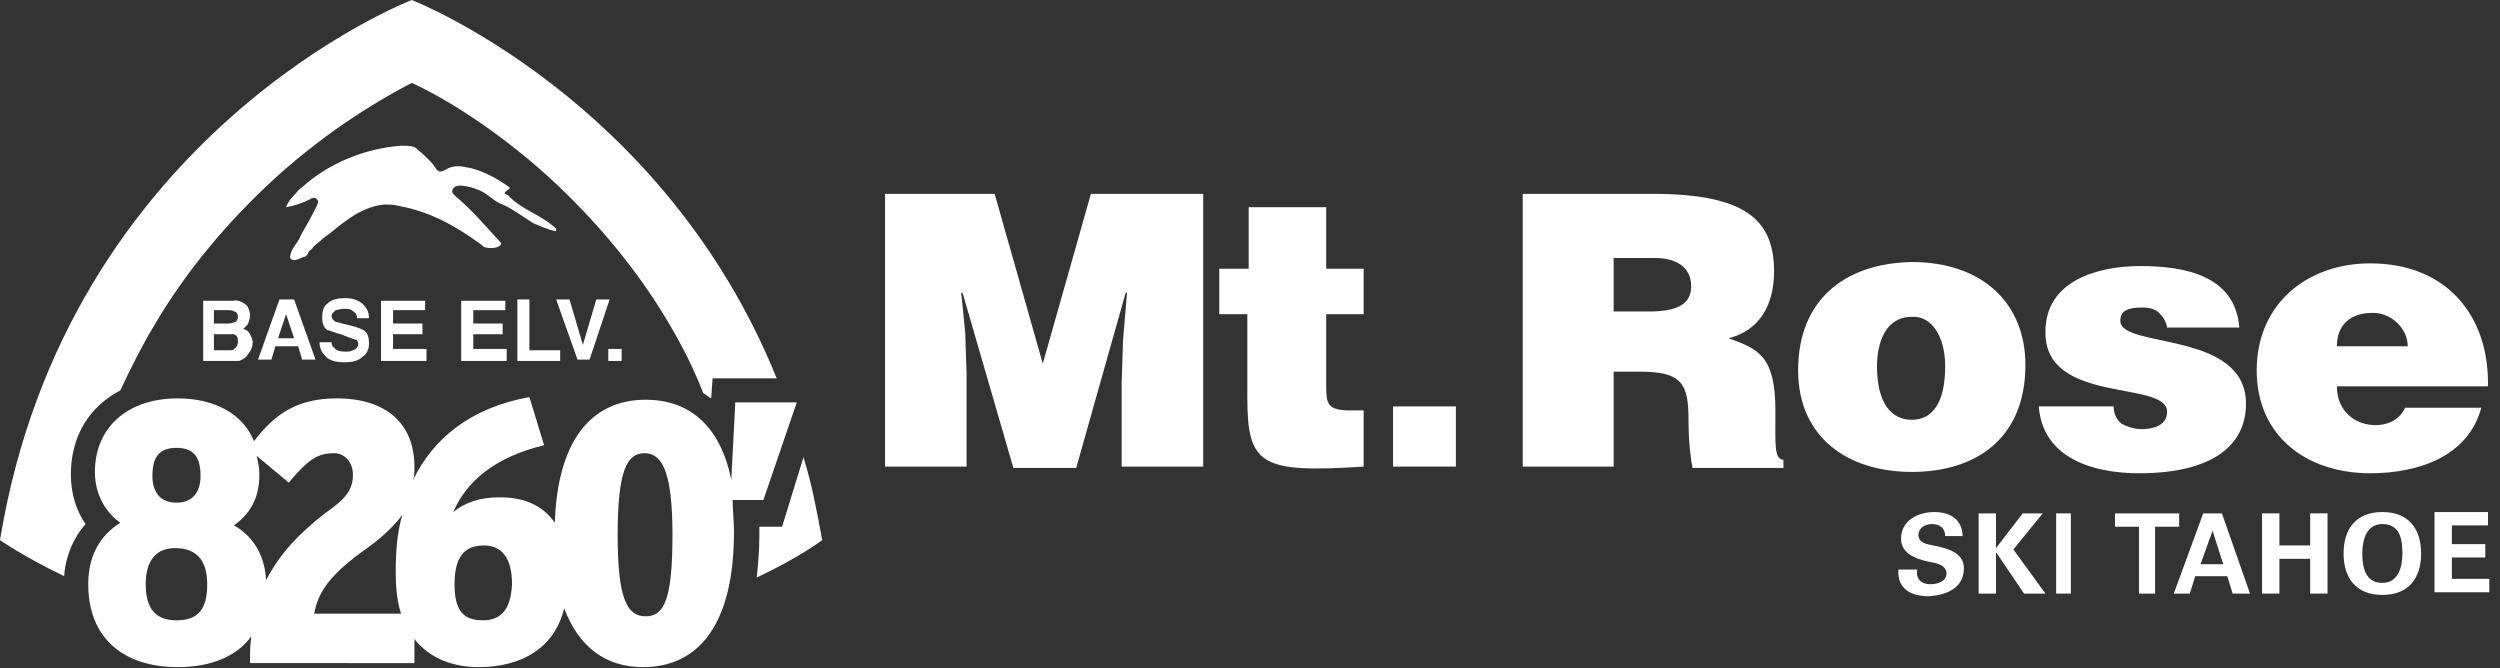
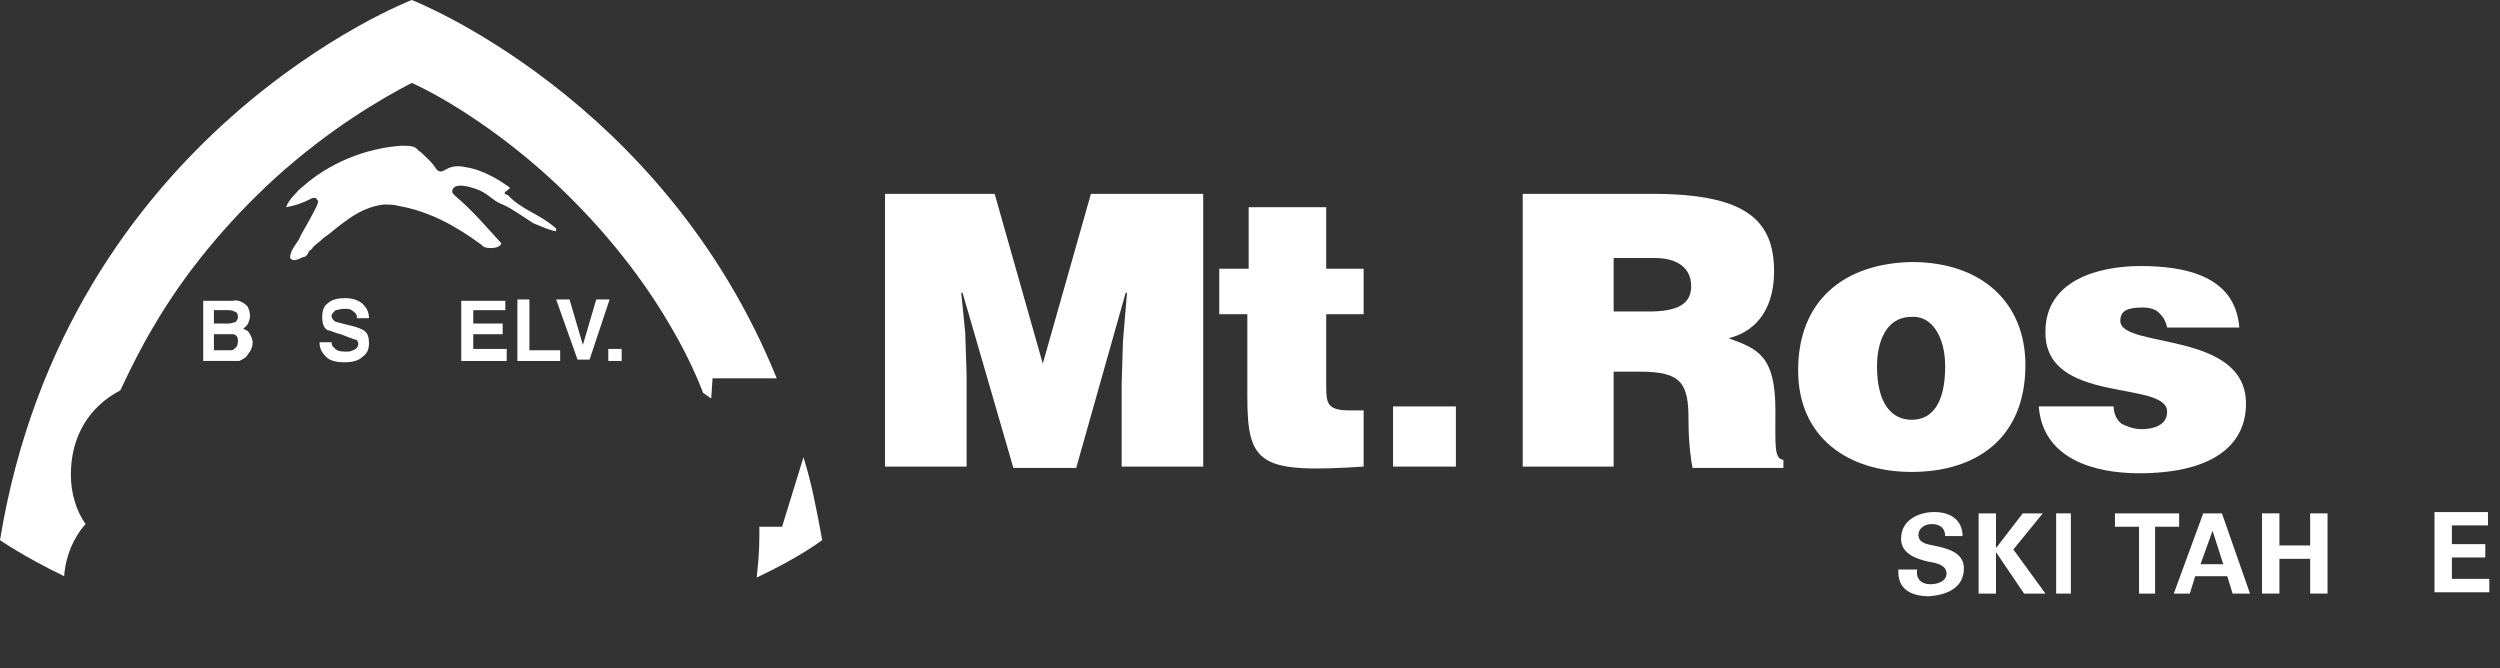
<svg xmlns="http://www.w3.org/2000/svg" version="1.1" id="Layer_1" x="0px" y="0px" viewBox="0 0 187 50" style="enable-background:new 0 0 187 50;" xml:space="preserve">
  <rect x="0" y="0" width="187" height="50" fill="#333333" stroke="none" />
  <style type="text/css">
	.st0{fill:#FFFFFF;}
</style>
  <g>
    <g>
      <path class="st0" d="M89.8,14.5h-8.2L78,27.2l-3.6-12.7h-8.2v20.4h6.1V28l-0.1-3.1l-0.3-3h0.1l3.8,13.1h4.7l3.7-13.1h0.1l-0.3,3.6    l-0.1,3.2v6.2h6.1V14.5z" />
      <path class="st0" d="M102,34.9v-4.2h-1c-1.7,0-1.8-0.5-1.8-1.8v-5.4h2.8v-3.4h-2.8v-4.6h-5.8v4.6h-2.2v3.4h2.1v6.2    C93.3,34.8,94.3,35.4,102,34.9z" />
      <path class="st0" d="M108.9,30.4h-4.7v4.5h4.7V30.4z" />
      <path class="st0" d="M132.8,30.7c0-4.1-1.3-4.6-3.5-5.4c2.4-0.6,3.4-2.6,3.4-5c0-3.9-2.2-5.8-9.1-5.8h-9.7v20.4h6.8v-7.1h2    c3.1,0,3.6,0.9,3.6,3.6c0,1.8,0.2,3.1,0.3,3.6h6.8v-0.6C132.7,34.3,132.8,33.4,132.8,30.7z M120.7,23.3v-4h3.1    c1.6,0,2.7,0.7,2.7,2.1c0,1.4-1.1,1.9-3.2,1.9H120.7z" />
      <path class="st0" d="M134.5,27.7c0,5,3.7,7.6,8.5,7.6c4.8,0,8.5-2.5,8.5-8c0-4.6-3.2-7.7-8.5-7.7    C137.9,19.7,134.5,22.5,134.5,27.7z M140.4,27.4c0-1.7,0.6-3.7,2.6-3.7c1.5-0.1,2.5,1.5,2.5,3.7c0,2.8-1,4-2.5,4    C141.5,31.4,140.4,30.2,140.4,27.4z" />
      <path class="st0" d="M162.1,30.8c0,1-1,1.3-1.9,1.3c-0.6,0-1.1-0.2-1.5-0.4c-0.4-0.3-0.6-0.8-0.6-1.3h-5.6c0.3,3.9,4.1,5,7.5,5    c5.5,0,8-2.1,8-5.2c0-5.5-9.4-4.1-9.4-6.2c0-0.8,0.6-1,1.7-1c0.4,0,0.9,0.1,1.2,0.4c0.3,0.3,0.5,0.6,0.6,1.1h5.4    c-0.3-3.9-4.1-4.6-7.4-4.6c-3.2,0-7.1,1.1-7.1,4.9C152.9,30.3,162.1,28.4,162.1,30.8z" />
-       <path class="st0" d="M177.3,35.4c3.5,0,7.3-1.2,8.3-4.9h-5.7c-0.4,0.9-1.3,1.3-2.2,1.3c-1.6,0-2.9-1.1-2.9-2.9h11.3    c0.1-5.4-3.2-9.2-8.8-9.2c-4.8,0-8.5,3.1-8.5,8S172.5,35.4,177.3,35.4z M174.8,25.9c0-1.6,1-2.5,2.7-2.5c1.4,0,2.6,1.2,2.6,2.5    H174.8z" />
      <path class="st0" d="M146.9,42.5c0-1.2-1.3-1.5-2.3-1.7c-0.5-0.1-1.1-0.2-1.1-0.8c0-0.5,0.5-0.8,1-0.8c0.6,0,1,0.3,1,0.9h1.3    c0-1.2-0.9-1.8-2.1-1.8c-1.2,0-2.5,0.6-2.5,2c0,1.1,1.1,1.5,2,1.7c0.5,0.1,1.4,0.2,1.4,0.9c0,0.6-0.7,0.8-1.2,0.8    c-0.7,0-1.1-0.4-1-1.1H142c-0.1,1.5,1,2,2.3,2C145.6,44.5,146.9,44,146.9,42.5z" />
      <path class="st0" d="M151.4,44.4h1.6l-2.4-3.3l2.2-2.7h-1.5l-2,2.6v-2.6H148v6h1.3v-3.1L151.4,44.4z" />
      <path class="st0" d="M154.9,38.4h-1.1v6h1.1V38.4z" />
      <path class="st0" d="M159.9,44.4h1.3v-5h1.8v-1h-4.8v1h1.8V44.4z" />
      <path class="st0" d="M164.8,38.4l-2.2,6h1.2l0.4-1.3h2.4l0.4,1.3h1.3l-2.1-6H164.8z M164.6,42.2l0.9-2.5l0.8,2.5H164.6z" />
      <path class="st0" d="M174.1,44.4v-6h-1.3v2.4h-2.3v-2.4h-1.3v6h1.3v-2.6h2.3v2.6H174.1z" />
-       <path class="st0" d="M181.1,41.4c0-1.8-0.9-3.1-2.9-3.1s-2.9,1.3-2.9,3.1c0,1.8,0.9,3.1,2.9,3.1S181.1,43.2,181.1,41.4z     M176.7,41.4c0-1,0.3-2.2,1.5-2.2c1.3,0,1.5,1.1,1.5,2.2c0,1-0.3,2.2-1.5,2.2C176.9,43.6,176.7,42.4,176.7,41.4z" />
      <path class="st0" d="M183.4,43.4v-1.7h2.5v-1h-2.5v-1.4h2.7v-1h-4v6h4.1v-1H183.4z" />
      <path class="st0" d="M61.5,40.4c-0.4-2.2-0.8-4.3-1.4-6.2l-1.6,5.2h-1.7v0.7c0,1.1-0.1,2.2-0.2,3.1C59.8,41.7,61.5,40.4,61.5,40.4    z" />
      <path class="st0" d="M9,29.2c0.8-1.7,1.6-3.3,2.5-4.8c2.4-4.1,5.5-7.8,9.1-11.1c4.1-3.7,7.9-5.9,10.2-7.1C33,7.2,36.9,9.5,41,13.2    c3.6,3.3,6.7,7,9.1,11.1c1,1.7,1.8,3.3,2.5,5.1c0.2,0.1,0.4,0.3,0.6,0.4l0.1-1.5h4.8C49.6,7.3,30.8,0,30.8,0S5,9.9,0,40.4    c0,0,1.7,1.2,4.8,2.7c0.1-1.5,0.7-2.9,1.6-3.9c-0.7-1-1.1-2.3-1.1-3.7C5.3,32.6,6.7,30.4,9,29.2z" />
      <path class="st0" d="M41.6,17.1C40.4,16,39,15.7,38,14.6c-0.7-0.2,0.3-0.4,0.1-0.6l-0.6-0.4c-0.6-0.4-1.8-1-2.7-1.1    c-0.4-0.1-0.9-0.1-1.3,0.1c-0.4,0.2-0.6,0.4-0.9,0c-0.3-0.5-0.7-0.8-1.1-1.2c-0.2-0.1-0.3-0.3-0.5-0.4c-0.3-0.1-0.6-0.1-1-0.1    c-2.7,0.2-5.4,1.3-7.4,3.1c-0.3,0.2-0.4,0.4-0.6,0.6c-0.3,0.3-0.5,0.6-0.6,0.9c0.6-0.1,1.2-0.3,1.8-0.6c0.1-0.1,0.3-0.1,0.4-0.1    c0.1,0.1,0.2,0.2,0.2,0.3c0,0.1-0.1,0.2-0.1,0.3c-0.4,0.8-0.8,1.5-1.2,2.2c-0.2,0.6-0.8,1-0.8,1.7c0.3,0.4,0.9-0.1,1.1-0.1    c0.1,0,0.3-0.3,0.3-0.4c0.1-0.1,0.3-0.2,0.3-0.3c0.3-0.3,0.5-0.4,0.8-0.7c0.6-0.4,1.1-0.9,1.7-1.3c0.8-0.6,1.8-1.1,2.8-1.2    c0.4,0,0.8,0,1.1,0.1c2.3,0.4,4.3,1.5,6.2,2.9c0.1,0.1,0.2,0.2,0.3,0.2c0.3,0.1,1.1,0.1,1.2-0.3c-1.1-1.2-2.2-2.5-3.4-3.5    c-0.1-0.1-0.1-0.1-0.2-0.2c-0.1-0.1-0.1-0.3,0-0.4c0.3-0.5,1.7,0,2.1,0.2c0.6,0.3,1,0.8,1.6,1c0.7,0.3,1.5,0.9,2.3,1.4    c0.5,0.2,1.1,0.5,1.7,0.6L41.6,17.1z" />
-       <path class="st0" d="M59.6,30.1H55l-0.3,5.8c-0.8-4-3.1-6-6.4-6c-4.1,0-6.6,3.1-6.8,9.2c-0.9-1.3-2.3-1.9-4.1-1.9    c-1.6,0-2.6,0.4-3.5,1.1c1-2.3,3.1-4.1,6.8-5l-1.1-3.6c-4.4,0.8-7.2,3.1-8.7,6.2c0.1-0.3,0.1-0.6,0.1-1c0-3.1-2-5.1-5.8-5.1    c-2.9,0-4.6,1.1-6.2,3.2c-0.8-2-2.9-3.2-5.7-3.2c-3.8,0-6.2,2.2-6.2,5.5c0,1.8,0.9,3.1,1.9,3.8c-1.1,0.7-2.4,2-2.4,4.6    c0,4,2.6,6.2,6.7,6.2c2.5,0,4.4-0.8,5.5-2.3c-0.1,0.6-0.1,1.3-0.1,2H31v-1.8c1.1,1.4,2.8,2.1,4.8,2.1c3.3,0,5.7-1.5,6.4-4.4    c1.1,2.9,3.1,4.4,5.9,4.4c4.3,0,6.8-3.4,6.8-10.1c0-0.9-0.1-1.7-0.1-2.4h2.3L59.6,30.1z M13.2,33.5c1.3,0,1.8,0.7,1.8,2.1    c0,1.1-0.5,2-1.8,2s-1.8-0.9-1.8-2C11.4,34.2,11.9,33.5,13.2,33.5z M13.2,46.4c-1.5,0-2.3-0.8-2.3-2.7c0-1.8,0.8-2.7,2.2-2.7    c1.5,0,2.4,0.8,2.4,2.7C15.5,45.6,14.8,46.4,13.2,46.4z M19.9,43.4c-0.1-2.2-1.3-3.5-2.4-4.1c1.1-0.8,1.9-1.9,1.9-3.8    c0-0.5-0.1-1-0.2-1.4l2.4,2c1.5-1.8,2.2-2.2,3.4-2.2c0.8,0,1.4,0.7,1.4,1.6c0,1.1-0.5,1.8-2.1,2.9C22.4,39.9,21,41.3,19.9,43.4z     M30,45.9h-6.5c0.3-1.6,1.1-2.9,4.1-5c1.1-0.8,2-1.7,2.5-2.4c-0.4,1.3-0.5,2.8-0.5,4.3C29.6,43.9,29.7,45,30,45.9z M36.1,46.4    c-1.5,0-2.1-0.8-2.1-2.7c0-2,0.7-2.9,2.2-2.9c1.3,0,2.1,0.9,2.1,2.9C38.2,45.7,37.4,46.4,36.1,46.4z M48.3,46.1    c-1.4,0-2.1-1.3-2.1-6.1s0.7-6.1,2-6.1s2.1,1.3,2.1,6.1S49.7,46.1,48.3,46.1z" />
      <path class="st0" d="M18.5,22.9c0.1,0.2,0.2,0.4,0.2,0.7c0,0.3-0.1,0.5-0.2,0.7c-0.1,0.1-0.2,0.2-0.3,0.3c0.3,0.1,0.4,0.2,0.5,0.4    c0.1,0.2,0.2,0.4,0.2,0.6c0,0.3-0.1,0.5-0.2,0.7c-0.1,0.1-0.2,0.3-0.3,0.4c-0.1,0.1-0.3,0.2-0.5,0.3C17.6,27,17.5,27,17.2,27h-2    v-4.5h2.2C17.8,22.4,18.2,22.6,18.5,22.9z M16,23.2v1h1.1c0.2,0,0.4-0.1,0.5-0.1c0.1-0.1,0.2-0.2,0.2-0.4c0-0.2-0.1-0.4-0.3-0.4    c-0.1-0.1-0.3-0.1-0.5-0.1H16z M16,25v1.2h1.1c0.2,0,0.4,0,0.4-0.1c0.2-0.1,0.3-0.3,0.3-0.6c0-0.3-0.1-0.4-0.3-0.5    C17.4,25,17.3,25,17.1,25H16z" />
-       <path class="st0" d="M20.9,22.4H22l1.6,4.5h-1l-0.3-1h-1.7l-0.3,1h-1L20.9,22.4z M20.8,25.3H22l-0.6-1.8L20.8,25.3z" />
      <path class="st0" d="M24.8,25.6c0,0.2,0.1,0.4,0.2,0.4c0.1,0.2,0.4,0.3,0.8,0.3c0.3,0,0.4,0,0.6-0.1c0.3-0.1,0.4-0.3,0.4-0.5    c0-0.1-0.1-0.3-0.2-0.3s-0.3-0.1-0.6-0.2L25.5,25c-0.5-0.1-0.8-0.3-1-0.3c-0.3-0.2-0.4-0.5-0.4-1c0-0.4,0.1-0.8,0.4-1    c0.3-0.3,0.8-0.4,1.3-0.4c0.5,0,0.9,0.1,1.3,0.4c0.3,0.3,0.5,0.6,0.5,1.1h-0.9c0-0.3-0.1-0.4-0.4-0.6c-0.1-0.1-0.3-0.1-0.6-0.1    c-0.3,0-0.4,0.1-0.6,0.1c-0.1,0.1-0.3,0.3-0.3,0.4c0,0.2,0.1,0.3,0.2,0.4c0.1,0.1,0.3,0.1,0.6,0.2l0.8,0.2    c0.4,0.1,0.6,0.2,0.8,0.3c0.3,0.2,0.4,0.5,0.4,1s-0.2,0.8-0.5,1c-0.3,0.3-0.8,0.4-1.3,0.4c-0.6,0-1.1-0.1-1.4-0.4    c-0.3-0.3-0.5-0.6-0.5-1.1L24.8,25.6L24.8,25.6z" />
-       <path class="st0" d="M31.8,23.2h-2.4v1h2.2V25h-2.2v1.1h2.5V27h-3.4v-4.5h3.3V23.2z" />
      <path class="st0" d="M37.8,23.2h-2.4v1h2.2V25h-2.2v1.1h2.5V27h-3.4v-4.5h3.3V23.2z" />
      <path class="st0" d="M38.6,22.4h1v3.8h2.3V27h-3.2V22.4z" />
      <path class="st0" d="M44.6,22.4h1l-1.5,4.5h-0.9l-1.6-4.5h1l1,3.4L44.6,22.4z" />
      <path class="st0" d="M45.5,26.1h1v0.9h-1V26.1z" />
    </g>
  </g>
</svg>